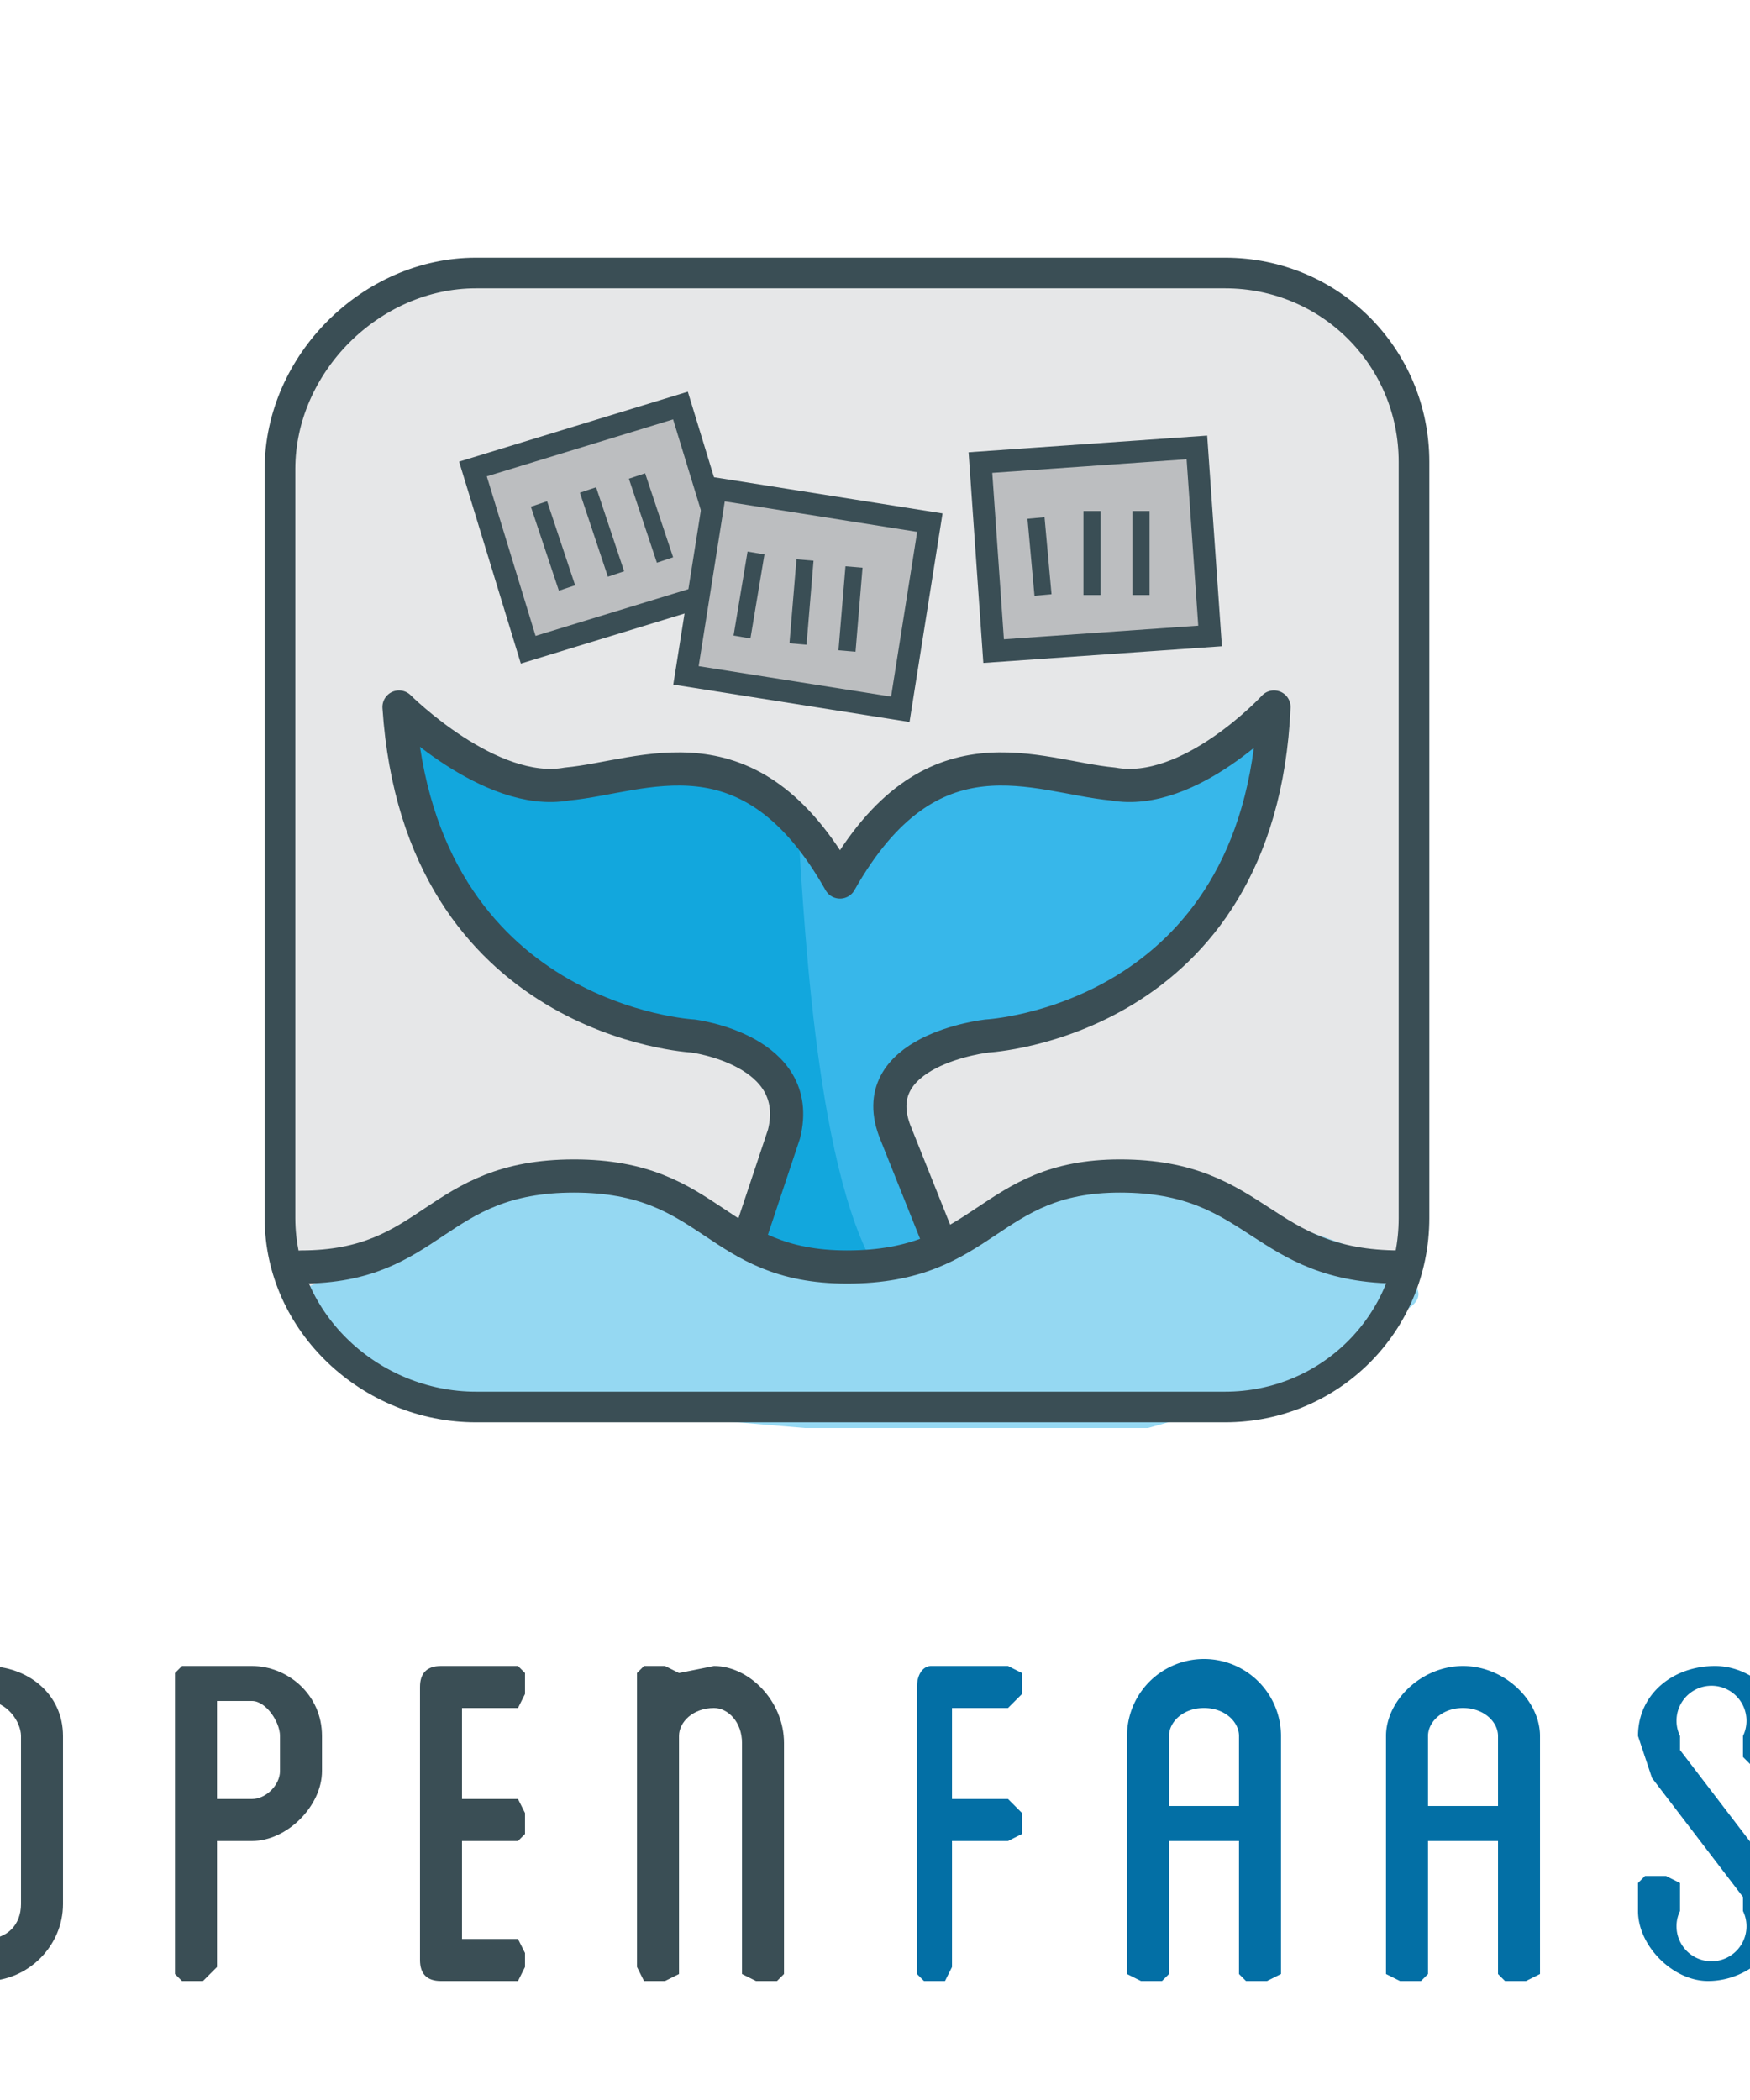
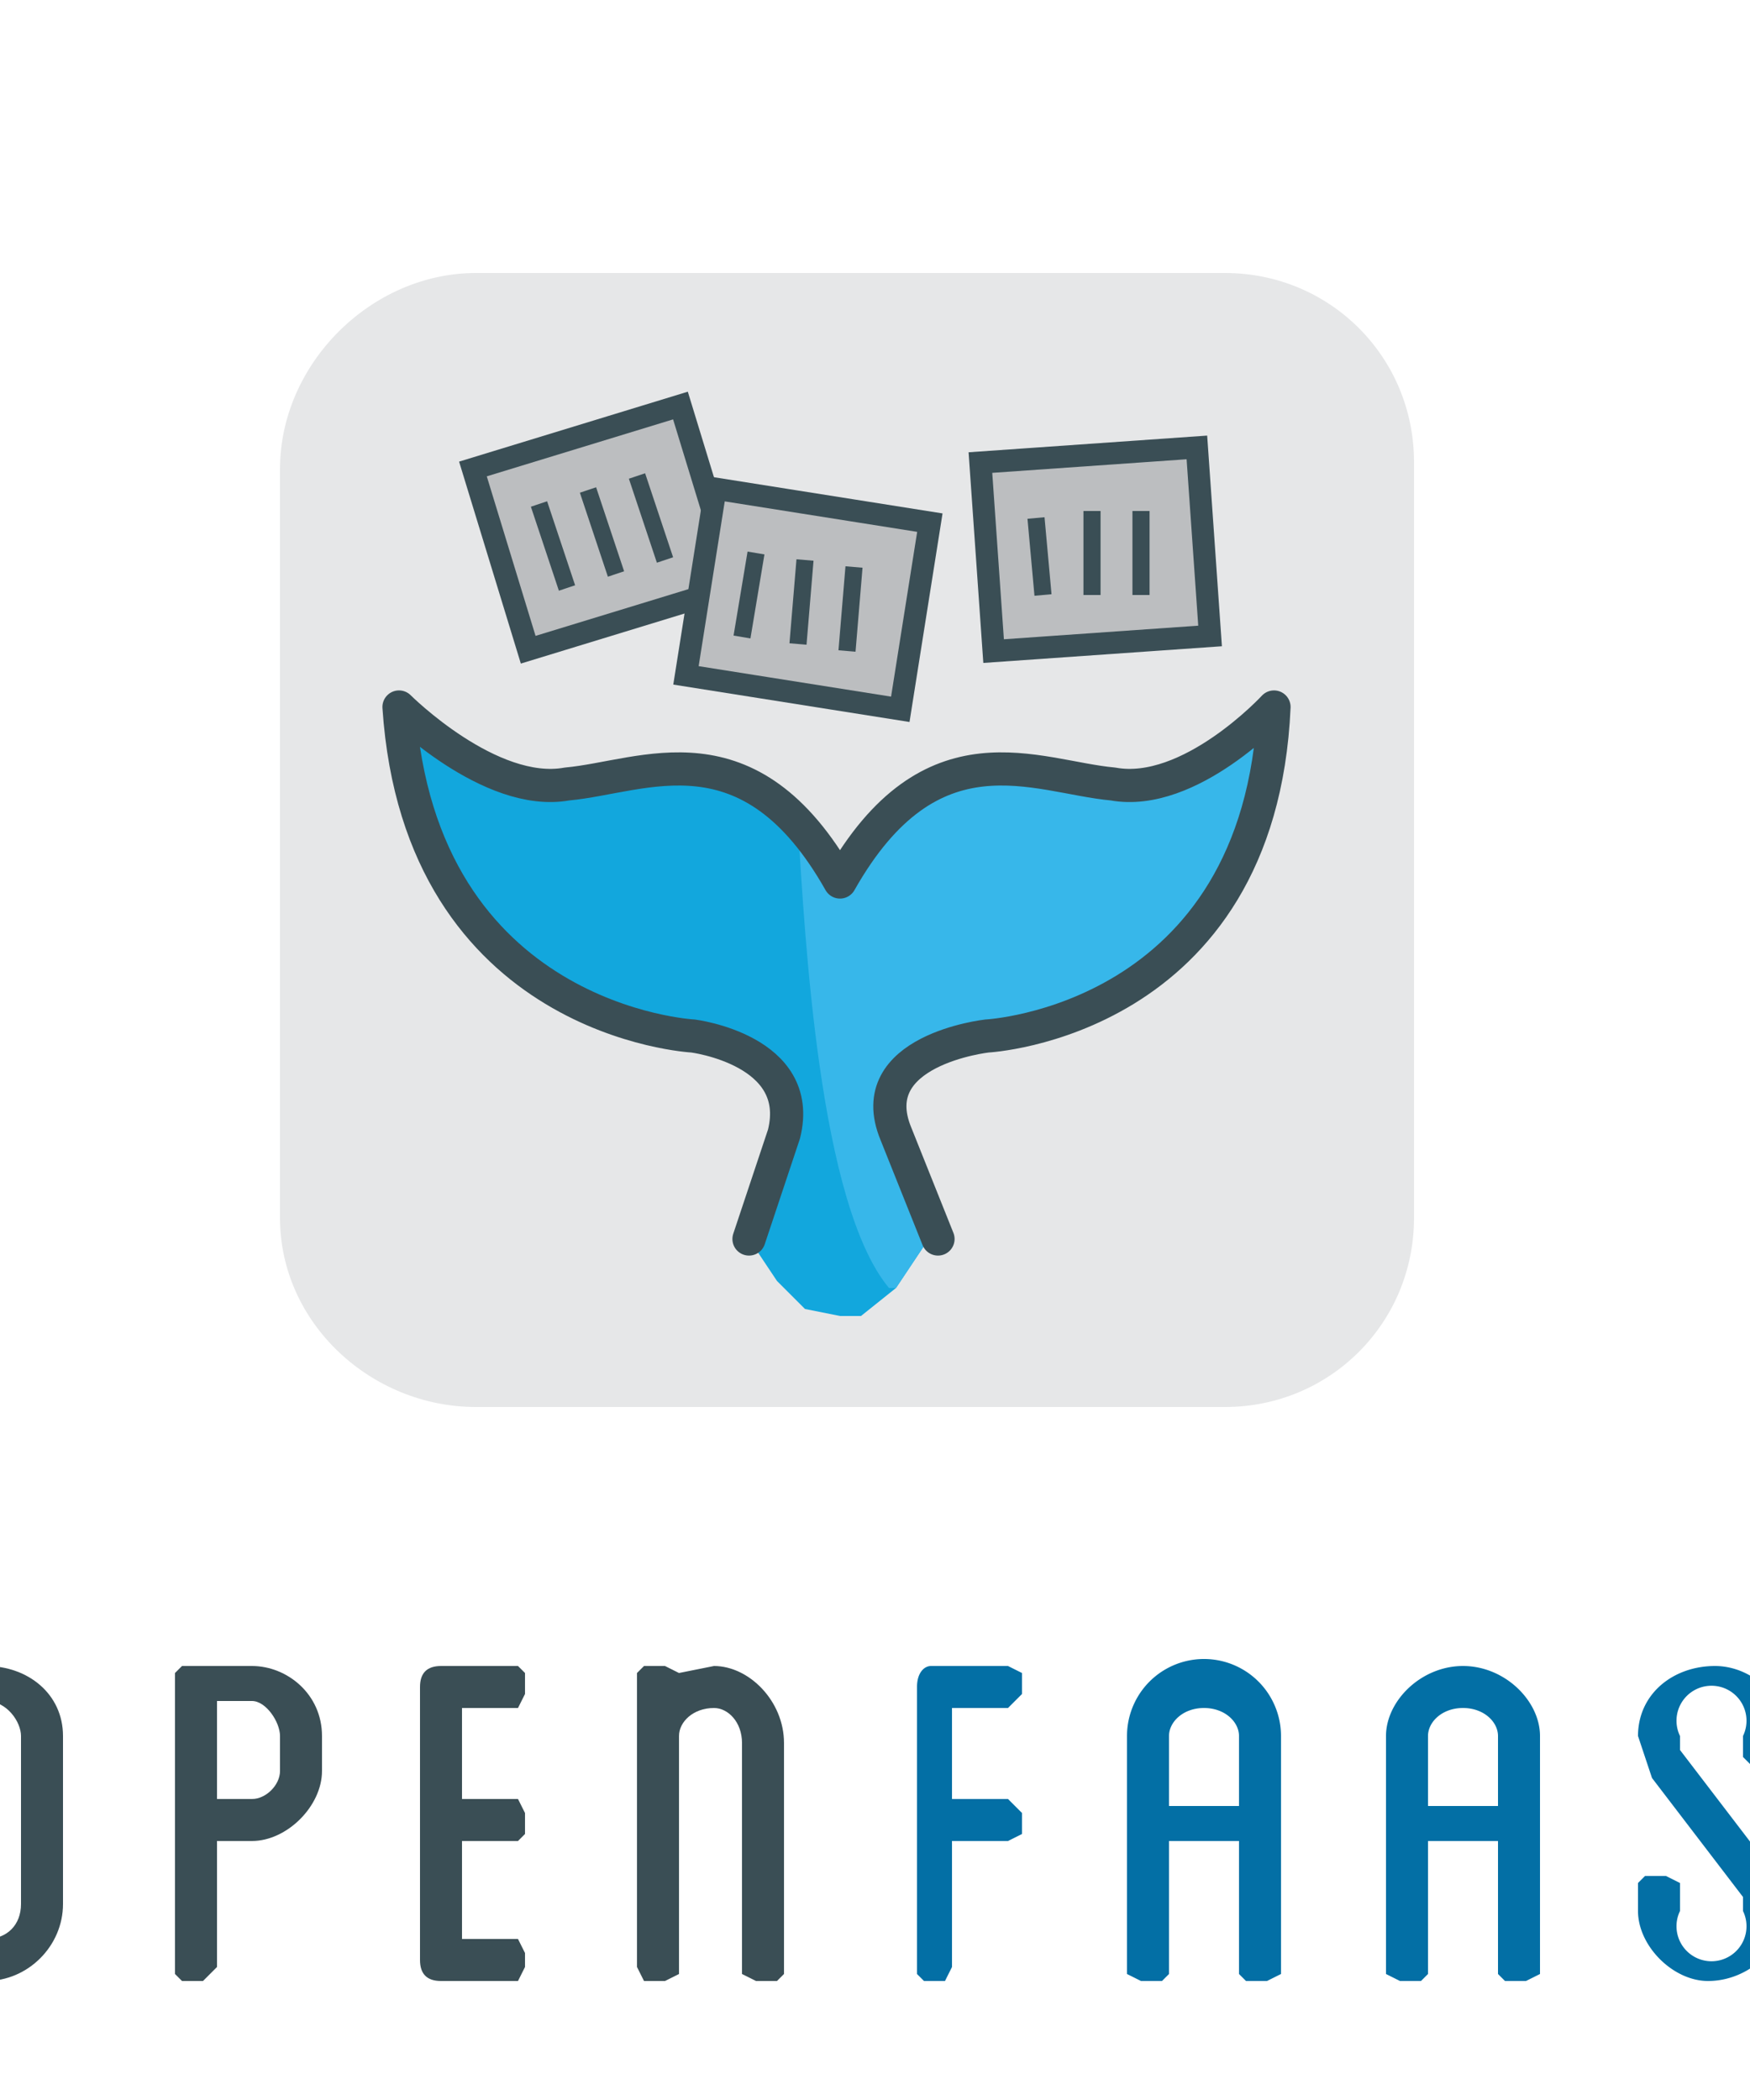
<svg xmlns="http://www.w3.org/2000/svg" xmlns:xlink="http://www.w3.org/1999/xlink" xml:space="preserve" id="Layer_1" version="1.1" viewBox="150 100 250 300">
  <style>.st3,.st7{stroke:#3a4e55;stroke-miterlimit:10}.st3{fill:none;stroke-width:4.739;stroke-linecap:round;stroke-linejoin:round}.st7{fill:#bcbec0;stroke-width:3.168}.st10{fill:#3a4e55}</style>
  <path d="M325 301H218c-15 0-28-12-28-27V167c0-15 13-28 28-28h107c15 0 27 12 27 27v108c0 15-12 27-27 27z" style="fill:#e6e7e8" />
  <defs>
    <path id="SVGID_1_" d="M325 301H218c-15 0-28-12-28-27V167c0-15 13-28 28-28h107c15 0 27 12 27 27v108c0 15-12 27-27 27z" />
  </defs>
  <clipPath id="SVGID_2_">
    <use xlink:href="#SVGID_1_" style="overflow:visible" />
  </clipPath>
  <path d="m284 277-6-15c-5-12 13-14 13-14s39-2 41-47c0 0-12 13-23 11-11-1-27-9-39 14-13-23-28-15-39-14-11 2-24-11-24-11 3 45 42 47 42 47s16 2 13 14l-5 15 4 6 4 4 5 1h3l5-4 4-6 2-1z" style="fill:#12a7dd" />
  <path d="M309 212c-11-2-27-9-39 14l-6-8c1 16 3 54 13 66h1l4-6 1-1-6-15c-5-12 14-14 14-14s39-2 41-47c0 0-12 13-23 11z" style="fill:#37b7ea" />
  <path d="M270 226c-13-23-28-15-39-14-11 2-24-11-24-11 3 45 42 47 42 47s16 2 13 14l-5 15m13-51c13-23 28-15 39-14 11 2 23-11 23-11-2 45-41 47-41 47s-18 2-13 14l6 15" class="st3" />
-   <path d="m192 285 31-17h17l11 7 13 5 18-2 12-6 10-4 19 4s42 10 26 16l-10 9-25 7h-49l-60-5-13-14z" style="fill:#95d8f2" />
-   <path d="M221 162h31v27h-31z" style="fill:#37b7ea;stroke:#3a4e55;stroke-width:2.445;stroke-miterlimit:10" transform="rotate(-17 236 176)" />
  <path d="M276 173s-8 26-25 23l27 5 4-27-6-1z" style="fill:#e0e1e2" />
  <path d="M221 162h31v27h-31z" class="st7" transform="rotate(-17 236 176)" />
  <path d="M291 165h31v27h-31z" class="st7" transform="rotate(-4 306 179) scale(1)" />
  <path d="M250 172h31v27h-31z" class="st7" transform="rotate(9 265 185)" />
-   <path d="M350 281c-20 0-20-13-40-13-19 0-19 13-39 13-19 0-19-13-39-13s-20 13-39 13" class="st3" />
  <path d="m298 174 1 11m7-12v12m7-12v12m-55-6-2 12m9-11-1 12m8-11-1 12m-44-21 4 12m3-14 4 12m3-14 4 12" style="fill:none;stroke-width:2.445;stroke:#3a4e55;stroke-miterlimit:10" />
-   <path d="M325 301H218c-15 0-28-12-28-27V167c0-15 13-28 28-28h107c15 0 27 12 27 27v108c0 15-12 27-27 27z" style="fill:none;stroke:#3a4e55;stroke-width:4.378;stroke-linecap:round;stroke-linejoin:round;stroke-miterlimit:10" />
  <path d="M159 348v24c0 6-5 11-11 11s-10-5-10-11v-24c0-6 5-10 10-10 6 0 11 4 11 10zm-6 0c0-2-2-5-5-5-2 1-4 3-4 5v24c0 3 2 5 4 5 3 0 5-2 5-5v-24zm43 0v5c0 5-5 10-10 10h-5v18l-2 2h-3l-1-1v-43l1-1h10c5 0 10 4 10 10zm-6 0c0-2-2-5-4-5h-5v14h5c2 0 4-2 4-4v-5zm26-4v13h8l1 2v3l-1 1h-8v14h8l1 2v2l-1 2h-11c-2 0-3-1-3-3v-39c0-2 1-3 3-3h11l1 1v3l-1 2h-8z" class="st10" />
  <path d="M286 344v13h8l2 2v3l-2 1h-8v18l-1 2h-3l-1-1v-41c0-2 1-3 2-3h11l2 1v3l-2 2h-8zm47 4v34l-2 1h-3l-1-1v-19h-10v19l-1 1h-3l-2-1v-34a11 11 0 0 1 22 0zm-6 0c0-2-2-4-5-4s-5 2-5 4v10h10v-10zm43 0v34l-2 1h-3l-1-1v-19h-10v19l-1 1h-3l-2-1v-34c0-5 5-10 11-10s11 5 11 10zm-6 0c0-2-2-4-5-4s-5 2-5 4v10h10v-10zm35 3v-3a5 5 0 1 0-9 0v2l13 17 2 6c0 5-5 10-11 10-5 0-10-5-10-10v-4l1-1h3l2 1v4a5 5 0 1 0 9 0v-2l-13-17-2-6c0-6 5-10 11-10 5 0 10 4 10 10v3l-1 2h-3l-2-2z" style="fill:#036fa5" />
  <path d="m252 338-5 1-2-1h-3l-1 1v42l1 2h3l2-1v-34c0-2 2-4 5-4 2 0 4 2 4 5v33l2 1h3l1-1v-33c0-6-5-11-10-11z" class="st10" />
</svg>